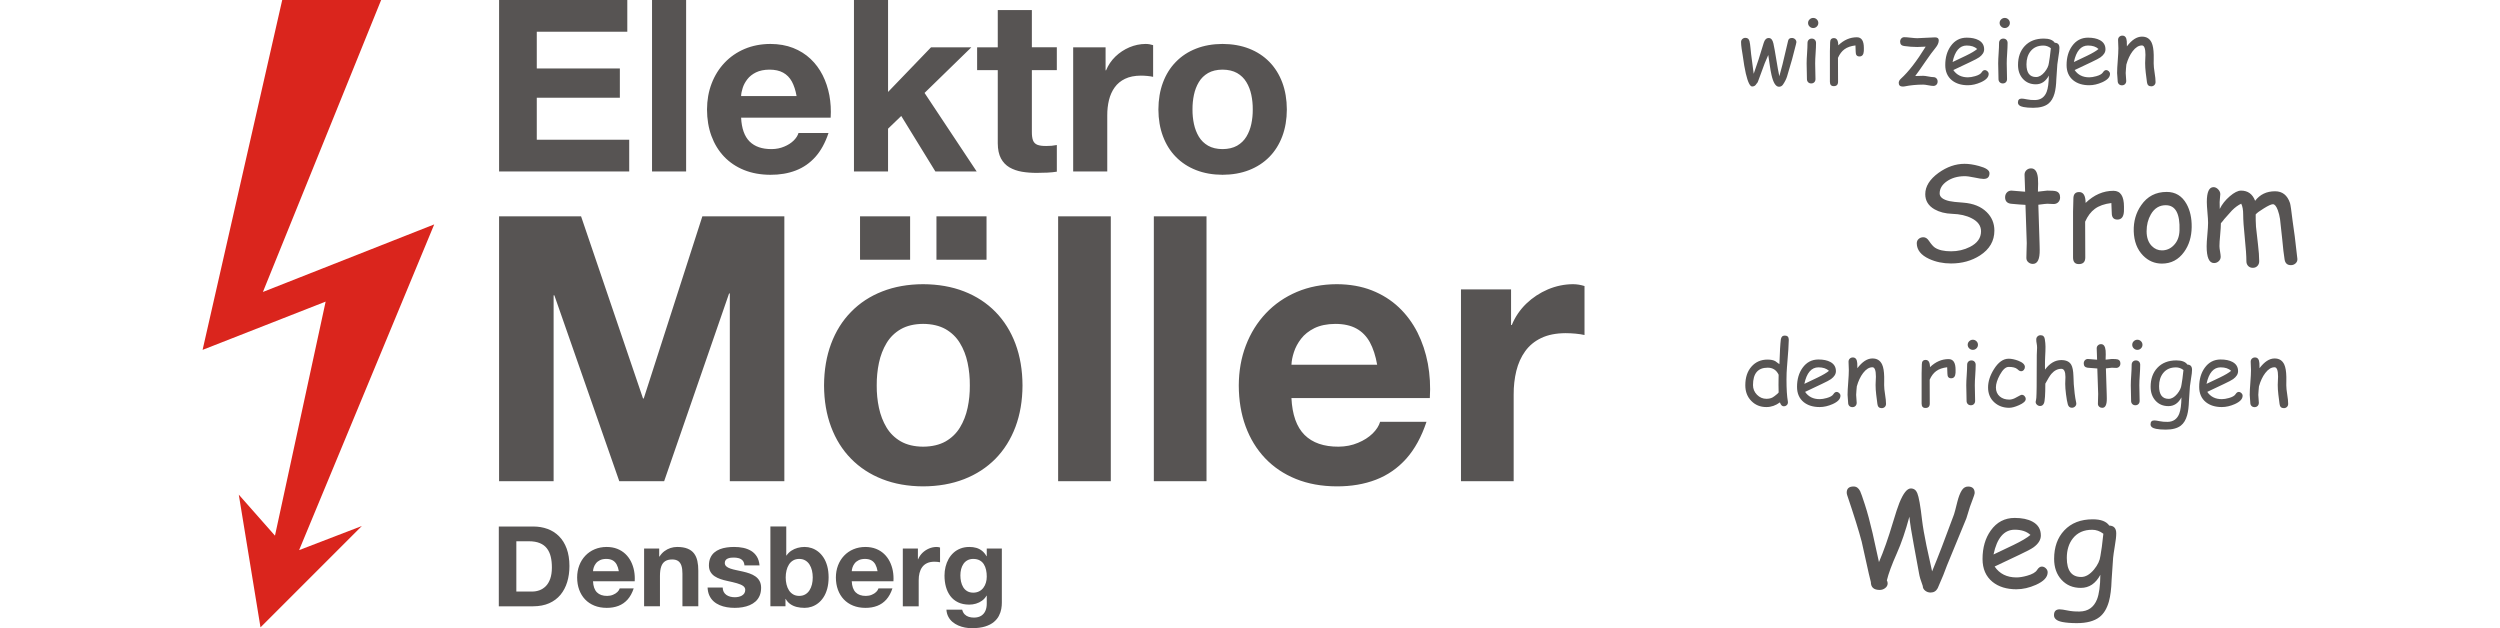
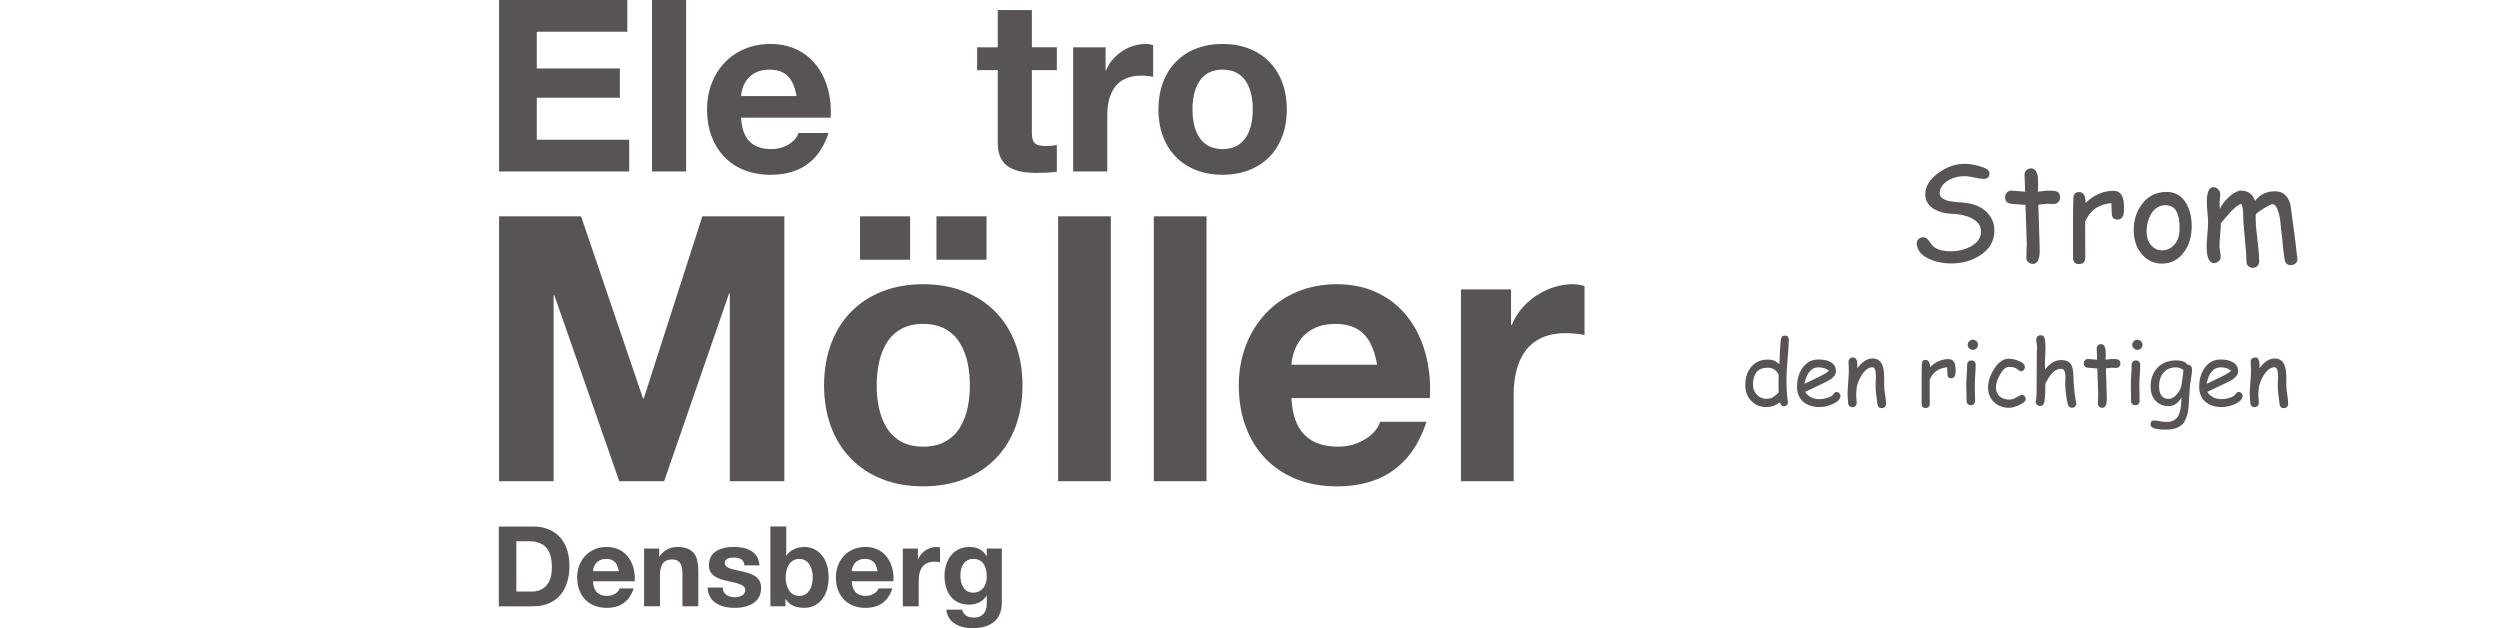
<svg xmlns="http://www.w3.org/2000/svg" xml:space="preserve" width="390px" height="98px" style="shape-rendering:geometricPrecision; text-rendering:geometricPrecision; image-rendering:optimizeQuality; fill-rule:evenodd; clip-rule:evenodd" viewBox="0 0 389.999 116.955">
  <defs>
    <style type="text/css">
   
    .fil0 {fill:#DA251D}
    .fil1 {fill:#575453;fill-rule:nonzero}
   
  </style>
  </defs>
  <g id="Ebene_x0020_1">
    <g id="_80469760">
-       <polygon id="_80467840" class="fil0" points="14.824,0 33.241,0 11.23,54.355 43.123,41.777 17.968,102.42 29.648,97.928 10.781,116.795 6.738,92.088 13.476,99.725 22.909,56.151 0,65.136 " />
      <g>
        <g>
          <path id="_80470168" class="fil1" d="M143.473 110.338c-0.451,-0.003 -0.829,-0.101 -1.138,-0.288 -0.309,-0.187 -0.555,-0.437 -0.738,-0.746 -0.184,-0.312 -0.316,-0.659 -0.399,-1.037 -0.08,-0.381 -0.121,-0.766 -0.118,-1.155 0,-0.406 0.045,-0.787 0.139,-1.155 0.094,-0.364 0.239,-0.69 0.433,-0.974 0.194,-0.288 0.444,-0.513 0.746,-0.676 0.302,-0.166 0.659,-0.25 1.075,-0.253 0.478,0.003 0.877,0.094 1.2,0.271 0.326,0.177 0.583,0.419 0.777,0.728 0.194,0.309 0.333,0.659 0.416,1.054 0.087,0.396 0.129,0.815 0.125,1.255 0,0.389 -0.052,0.76 -0.156,1.113 -0.104,0.357 -0.26,0.673 -0.472,0.954 -0.208,0.277 -0.472,0.499 -0.784,0.659 -0.316,0.163 -0.683,0.246 -1.106,0.25zm5.327 -8.219l-2.809 0 0 1.436 -0.042 0c-0.236,-0.416 -0.513,-0.749 -0.829,-1.002 -0.319,-0.253 -0.676,-0.44 -1.072,-0.555 -0.399,-0.114 -0.832,-0.173 -1.304,-0.17 -0.603,0.003 -1.151,0.097 -1.64,0.288 -0.489,0.187 -0.919,0.447 -1.29,0.784 -0.371,0.336 -0.679,0.728 -0.933,1.176 -0.25,0.447 -0.437,0.933 -0.565,1.453 -0.128,0.524 -0.191,1.065 -0.191,1.627 0,0.742 0.087,1.443 0.264,2.091 0.18,0.652 0.454,1.224 0.825,1.72 0.374,0.499 0.85,0.888 1.432,1.169 0.579,0.281 1.273,0.423 2.077,0.43 0.434,0 0.856,-0.059 1.266,-0.184 0.409,-0.122 0.784,-0.305 1.124,-0.552 0.34,-0.246 0.617,-0.555 0.836,-0.929l0.042 0 0 1.415c0.007,0.517 -0.073,0.974 -0.239,1.373 -0.17,0.402 -0.43,0.715 -0.784,0.943 -0.35,0.225 -0.801,0.343 -1.349,0.347 -0.35,0.003 -0.673,-0.045 -0.974,-0.139 -0.298,-0.094 -0.555,-0.25 -0.77,-0.465 -0.215,-0.219 -0.368,-0.51 -0.461,-0.874l-2.934 0c0.031,0.489 0.149,0.926 0.347,1.301 0.198,0.378 0.454,0.704 0.773,0.974 0.322,0.274 0.68,0.496 1.078,0.669 0.399,0.174 0.815,0.302 1.252,0.385 0.434,0.083 0.867,0.125 1.294,0.125 0.985,-0.007 1.814,-0.114 2.483,-0.326 0.669,-0.211 1.207,-0.492 1.619,-0.843 0.413,-0.35 0.725,-0.735 0.936,-1.155 0.215,-0.42 0.357,-0.843 0.434,-1.266 0.073,-0.423 0.108,-0.815 0.104,-1.176l0 -10.071zm-18.435 10.758l2.955 0 0 -4.848c-0.004,-0.479 0.048,-0.922 0.149,-1.339 0.104,-0.416 0.267,-0.784 0.496,-1.099 0.226,-0.316 0.527,-0.565 0.898,-0.742 0.374,-0.18 0.829,-0.27 1.37,-0.274 0.18,0 0.368,0.01 0.562,0.028 0.191,0.017 0.357,0.045 0.499,0.076l0 -2.747c-0.097,-0.031 -0.201,-0.056 -0.316,-0.076 -0.115,-0.018 -0.222,-0.028 -0.33,-0.028 -0.485,0.003 -0.954,0.1 -1.408,0.291 -0.454,0.194 -0.86,0.461 -1.214,0.801 -0.354,0.343 -0.624,0.742 -0.812,1.196l-0.042 0 0 -1.997 -2.809 0 0 10.758zm-9.509 -6.533c0.007,-0.215 0.056,-0.451 0.139,-0.708 0.083,-0.26 0.218,-0.51 0.402,-0.749 0.184,-0.24 0.434,-0.437 0.746,-0.593 0.312,-0.153 0.704,-0.236 1.169,-0.239 0.475,0 0.871,0.087 1.186,0.26 0.316,0.173 0.569,0.43 0.756,0.77 0.184,0.34 0.322,0.76 0.409,1.259l-4.806 0zm7.761 1.873c0.041,-0.666 0.003,-1.311 -0.111,-1.935 -0.118,-0.624 -0.312,-1.207 -0.582,-1.744 -0.274,-0.538 -0.621,-1.009 -1.047,-1.412 -0.43,-0.406 -0.933,-0.721 -1.512,-0.95 -0.583,-0.229 -1.238,-0.343 -1.97,-0.347 -0.818,0.003 -1.564,0.149 -2.237,0.434 -0.669,0.284 -1.248,0.683 -1.734,1.196 -0.485,0.513 -0.86,1.113 -1.124,1.803 -0.263,0.687 -0.395,1.436 -0.399,2.247 0.004,0.836 0.128,1.599 0.382,2.289 0.253,0.69 0.617,1.287 1.092,1.789 0.478,0.503 1.054,0.891 1.73,1.165 0.676,0.274 1.439,0.413 2.289,0.416 0.812,0.004 1.547,-0.121 2.202,-0.374 0.656,-0.253 1.221,-0.645 1.699,-1.179 0.475,-0.534 0.853,-1.224 1.134,-2.067l-2.601 0c-0.066,0.226 -0.208,0.448 -0.423,0.659 -0.218,0.212 -0.489,0.385 -0.818,0.52 -0.326,0.139 -0.69,0.212 -1.089,0.215 -0.825,0.004 -1.46,-0.215 -1.907,-0.659 -0.448,-0.447 -0.69,-1.134 -0.735,-2.067l7.761 0zm-15.023 -0.708c0,0.451 -0.049,0.881 -0.146,1.29 -0.101,0.409 -0.253,0.777 -0.458,1.099 -0.204,0.319 -0.464,0.572 -0.784,0.76 -0.316,0.187 -0.694,0.281 -1.13,0.284 -0.437,-0.003 -0.815,-0.097 -1.13,-0.284 -0.319,-0.187 -0.579,-0.44 -0.784,-0.76 -0.205,-0.323 -0.357,-0.69 -0.454,-1.099 -0.1,-0.409 -0.149,-0.839 -0.149,-1.29 0,-0.458 0.049,-0.891 0.149,-1.304 0.097,-0.413 0.25,-0.78 0.454,-1.103 0.204,-0.323 0.465,-0.576 0.784,-0.763 0.316,-0.187 0.694,-0.281 1.13,-0.284 0.437,0.003 0.815,0.097 1.13,0.284 0.319,0.187 0.579,0.44 0.784,0.763 0.205,0.322 0.357,0.69 0.458,1.103 0.097,0.413 0.146,0.846 0.146,1.304zm-7.886 5.368l2.809 0 0 -1.373 0.042 0c0.218,0.395 0.503,0.714 0.853,0.957 0.35,0.246 0.752,0.426 1.207,0.541 0.454,0.111 0.947,0.166 1.477,0.166 0.433,0 0.86,-0.069 1.286,-0.211 0.427,-0.142 0.829,-0.357 1.207,-0.649 0.378,-0.291 0.714,-0.662 1.009,-1.113 0.295,-0.451 0.524,-0.981 0.694,-1.599 0.167,-0.617 0.253,-1.318 0.257,-2.109 -0.004,-0.787 -0.09,-1.484 -0.257,-2.098 -0.17,-0.614 -0.398,-1.145 -0.694,-1.592 -0.295,-0.451 -0.631,-0.818 -1.009,-1.11 -0.378,-0.291 -0.78,-0.506 -1.207,-0.648 -0.427,-0.142 -0.853,-0.212 -1.286,-0.212 -0.448,0 -0.885,0.056 -1.311,0.17 -0.423,0.115 -0.815,0.292 -1.172,0.527 -0.36,0.236 -0.662,0.538 -0.909,0.905l-0.041 0 0 -5.41 -2.955 0 0 14.857zm-11.694 -3.496c0.028,0.569 0.139,1.065 0.333,1.488 0.198,0.423 0.458,0.784 0.78,1.075 0.326,0.295 0.7,0.531 1.12,0.711 0.42,0.18 0.87,0.312 1.349,0.392 0.482,0.083 0.971,0.121 1.474,0.121 0.496,0 0.978,-0.038 1.453,-0.118 0.475,-0.08 0.919,-0.208 1.335,-0.385 0.416,-0.177 0.784,-0.413 1.103,-0.7 0.316,-0.291 0.565,-0.645 0.746,-1.065 0.18,-0.42 0.271,-0.912 0.274,-1.477 -0.004,-0.496 -0.101,-0.915 -0.292,-1.259 -0.187,-0.343 -0.444,-0.624 -0.766,-0.85 -0.322,-0.226 -0.687,-0.409 -1.092,-0.551 -0.406,-0.142 -0.825,-0.26 -1.263,-0.357 -0.426,-0.097 -0.836,-0.184 -1.234,-0.267 -0.399,-0.083 -0.756,-0.177 -1.072,-0.284 -0.319,-0.108 -0.572,-0.243 -0.756,-0.409 -0.187,-0.166 -0.284,-0.381 -0.288,-0.642 0.004,-0.218 0.059,-0.392 0.163,-0.524 0.104,-0.135 0.243,-0.236 0.409,-0.305 0.167,-0.066 0.347,-0.115 0.534,-0.139 0.187,-0.021 0.368,-0.035 0.538,-0.031 0.357,-0.003 0.683,0.038 0.978,0.122 0.291,0.087 0.53,0.236 0.718,0.447 0.184,0.215 0.291,0.51 0.322,0.888l2.809 0c-0.062,-0.659 -0.232,-1.21 -0.506,-1.651 -0.278,-0.444 -0.635,-0.794 -1.068,-1.058 -0.437,-0.26 -0.926,-0.447 -1.467,-0.562 -0.544,-0.111 -1.11,-0.166 -1.703,-0.163 -0.464,-0.003 -0.922,0.031 -1.373,0.097 -0.451,0.062 -0.874,0.173 -1.273,0.326 -0.395,0.156 -0.749,0.364 -1.054,0.628 -0.302,0.264 -0.541,0.593 -0.714,0.988 -0.177,0.396 -0.264,0.867 -0.267,1.415 0.003,0.472 0.104,0.867 0.295,1.193 0.191,0.326 0.447,0.596 0.773,0.811 0.322,0.215 0.687,0.388 1.092,0.527 0.402,0.135 0.822,0.25 1.252,0.34 0.711,0.149 1.314,0.295 1.814,0.437 0.496,0.142 0.877,0.308 1.141,0.499 0.26,0.191 0.396,0.434 0.396,0.728 -0.004,0.26 -0.062,0.478 -0.18,0.652 -0.121,0.177 -0.274,0.319 -0.468,0.427 -0.191,0.104 -0.399,0.18 -0.624,0.225 -0.225,0.048 -0.444,0.069 -0.662,0.069 -0.295,0 -0.576,-0.035 -0.843,-0.1 -0.267,-0.069 -0.51,-0.177 -0.721,-0.319 -0.212,-0.146 -0.378,-0.333 -0.506,-0.562 -0.125,-0.232 -0.191,-0.507 -0.198,-0.829l-2.809 0zm-11.819 3.496l2.955 0 0 -5.639c0,-0.725 0.076,-1.314 0.236,-1.768 0.16,-0.454 0.409,-0.787 0.749,-0.999 0.336,-0.212 0.77,-0.316 1.304,-0.312 0.454,0 0.822,0.097 1.103,0.291 0.277,0.194 0.479,0.489 0.607,0.881 0.125,0.392 0.187,0.881 0.184,1.47l0 6.076 2.955 0 0 -6.617c0.003,-0.669 -0.052,-1.273 -0.174,-1.817 -0.118,-0.541 -0.322,-1.009 -0.614,-1.397 -0.291,-0.389 -0.694,-0.69 -1.207,-0.898 -0.51,-0.212 -1.159,-0.316 -1.939,-0.319 -0.42,0 -0.832,0.066 -1.241,0.194 -0.406,0.132 -0.787,0.33 -1.137,0.593 -0.354,0.267 -0.656,0.6 -0.909,1.002l-0.062 0 0 -1.498 -2.809 0 0 10.758zm-9.509 -6.533c0.007,-0.215 0.056,-0.451 0.139,-0.708 0.083,-0.26 0.218,-0.51 0.402,-0.749 0.184,-0.24 0.434,-0.437 0.746,-0.593 0.312,-0.153 0.704,-0.236 1.169,-0.239 0.475,0 0.87,0.087 1.186,0.26 0.316,0.173 0.569,0.43 0.756,0.77 0.184,0.34 0.322,0.76 0.409,1.259l-4.806 0zm7.761 1.873c0.042,-0.666 0.003,-1.311 -0.111,-1.935 -0.118,-0.624 -0.312,-1.207 -0.582,-1.744 -0.274,-0.538 -0.621,-1.009 -1.047,-1.412 -0.43,-0.406 -0.933,-0.721 -1.512,-0.95 -0.583,-0.229 -1.238,-0.343 -1.97,-0.347 -0.818,0.003 -1.564,0.149 -2.237,0.434 -0.669,0.284 -1.248,0.683 -1.734,1.196 -0.485,0.513 -0.86,1.113 -1.124,1.803 -0.263,0.687 -0.395,1.436 -0.399,2.247 0.004,0.836 0.128,1.599 0.382,2.289 0.253,0.69 0.617,1.287 1.092,1.789 0.478,0.503 1.054,0.891 1.73,1.165 0.676,0.274 1.439,0.413 2.289,0.416 0.812,0.004 1.547,-0.121 2.202,-0.374 0.655,-0.253 1.221,-0.645 1.699,-1.179 0.475,-0.534 0.853,-1.224 1.134,-2.067l-2.601 0c-0.066,0.226 -0.208,0.448 -0.423,0.659 -0.218,0.212 -0.489,0.385 -0.818,0.52 -0.326,0.139 -0.69,0.212 -1.089,0.215 -0.825,0.004 -1.46,-0.215 -1.907,-0.659 -0.448,-0.447 -0.69,-1.134 -0.735,-2.067l7.761 0zm-22.035 -7.449l2.33 0c0.808,0 1.488,0.118 2.039,0.347 0.551,0.225 0.992,0.555 1.321,0.985 0.33,0.427 0.569,0.943 0.714,1.547 0.146,0.603 0.215,1.28 0.212,2.032 -0.003,0.818 -0.108,1.512 -0.312,2.084 -0.205,0.569 -0.478,1.027 -0.829,1.377 -0.35,0.347 -0.746,0.6 -1.186,0.76 -0.44,0.156 -0.898,0.236 -1.377,0.232l-2.913 0 0 -9.363zm-3.267 12.11l6.408 0c1.134,-0.007 2.122,-0.194 2.969,-0.569 0.843,-0.371 1.543,-0.898 2.105,-1.571 0.558,-0.676 0.974,-1.47 1.252,-2.382 0.278,-0.909 0.416,-1.907 0.416,-2.989 -0.004,-1.234 -0.177,-2.31 -0.513,-3.229 -0.336,-0.919 -0.808,-1.685 -1.415,-2.292 -0.607,-0.61 -1.318,-1.068 -2.136,-1.37 -0.818,-0.302 -1.71,-0.454 -2.677,-0.454l-6.408 0 0 14.857z" />
-           <path id="_80468824" class="fil1" d="M55.199 31.917l24.227 0 0 -5.9 -17.209 0 0 -7.823 15.466 0 0 -5.453 -15.466 0 0 -6.839 16.852 0 0 -5.9 -23.87 0 0 31.916zm28.474 0l6.347 0 0 -31.916 -6.347 0 0 31.916zm33.257 -10.013c0.089,-1.431 0.007,-2.816 -0.239,-4.157 -0.253,-1.341 -0.67,-2.593 -1.251,-3.747 -0.589,-1.155 -1.334,-2.168 -2.25,-3.033 -0.924,-0.872 -2.004,-1.55 -3.248,-2.041 -1.252,-0.491 -2.66,-0.737 -4.232,-0.745 -1.758,0.007 -3.36,0.32 -4.805,0.931 -1.438,0.611 -2.682,1.468 -3.725,2.57 -1.043,1.103 -1.847,2.392 -2.414,3.874 -0.566,1.475 -0.85,3.084 -0.857,4.828 0.007,1.796 0.276,3.434 0.82,4.917 0.544,1.483 1.326,2.764 2.347,3.845 1.028,1.08 2.264,1.914 3.717,2.503 1.453,0.589 3.092,0.886 4.917,0.894 1.743,0.007 3.323,-0.261 4.731,-0.804 1.408,-0.544 2.622,-1.385 3.65,-2.533 1.021,-1.148 1.833,-2.63 2.437,-4.441l-5.588 0c-0.141,0.485 -0.447,0.961 -0.909,1.415 -0.469,0.455 -1.05,0.827 -1.758,1.118 -0.701,0.298 -1.483,0.455 -2.339,0.462 -1.773,0.007 -3.137,-0.462 -4.097,-1.415 -0.961,-0.961 -1.482,-2.437 -1.58,-4.44l16.673 0zm-16.673 -4.023c0.015,-0.462 0.119,-0.969 0.298,-1.52 0.178,-0.559 0.469,-1.095 0.864,-1.609 0.395,-0.514 0.931,-0.939 1.602,-1.274 0.67,-0.328 1.513,-0.507 2.511,-0.514 1.02,0 1.87,0.186 2.548,0.559 0.678,0.372 1.222,0.923 1.624,1.654 0.395,0.73 0.693,1.632 0.879,2.705l-10.326 0zm21.009 14.036l6.347 0 0 -7.957 2.459 -2.369 6.348 10.326 7.689 0 -9.7 -14.617 8.716 -8.493 -7.509 0 -8.002 8.314 0 -17.12 -6.347 0 0 31.916zm33.122 -30.038l-6.348 0 0 6.928 -3.844 0 0 4.247 3.844 0 0 13.633c0.007,1.147 0.209,2.079 0.589,2.801 0.387,0.723 0.924,1.281 1.594,1.676 0.678,0.387 1.453,0.663 2.325,0.812 0.872,0.141 1.795,0.216 2.779,0.209 0.633,0 1.274,-0.015 1.922,-0.045 0.648,-0.03 1.244,-0.089 1.788,-0.178l0 -4.962c-0.335,0.067 -0.662,0.111 -0.983,0.141 -0.32,0.022 -0.648,0.037 -0.984,0.037 -0.708,0.007 -1.259,-0.067 -1.646,-0.216 -0.395,-0.156 -0.663,-0.424 -0.82,-0.819 -0.149,-0.387 -0.223,-0.939 -0.216,-1.647l0 -11.443 4.648 0 0 -4.247 -4.648 0 0 -6.928zm7.689 30.038l6.348 0 0 -10.415c-0.007,-1.028 0.104,-1.982 0.32,-2.876 0.223,-0.894 0.573,-1.684 1.065,-2.362 0.485,-0.678 1.132,-1.214 1.93,-1.594 0.804,-0.387 1.781,-0.581 2.943,-0.589 0.387,0 0.79,0.022 1.207,0.06 0.41,0.037 0.768,0.097 1.073,0.164l0 -5.9c-0.209,-0.067 -0.432,-0.119 -0.678,-0.164 -0.246,-0.037 -0.477,-0.06 -0.708,-0.06 -1.043,0.007 -2.048,0.216 -3.025,0.626 -0.976,0.417 -1.847,0.991 -2.607,1.721 -0.76,0.737 -1.341,1.594 -1.743,2.57l-0.089 0 0 -4.291 -6.034 0 0 23.11zm15.868 -11.533c0.007,1.84 0.291,3.501 0.85,4.991 0.559,1.49 1.356,2.772 2.406,3.837 1.043,1.065 2.295,1.885 3.762,2.458 1.46,0.574 3.099,0.864 4.917,0.872 1.826,-0.007 3.479,-0.298 4.947,-0.872 1.468,-0.573 2.727,-1.393 3.777,-2.458 1.043,-1.065 1.847,-2.347 2.406,-3.837 0.559,-1.49 0.842,-3.151 0.849,-4.991 -0.007,-1.848 -0.29,-3.524 -0.849,-5.021 -0.559,-1.49 -1.364,-2.779 -2.406,-3.844 -1.051,-1.073 -2.31,-1.893 -3.777,-2.466 -1.468,-0.574 -3.121,-0.864 -4.947,-0.872 -1.818,0.007 -3.456,0.298 -4.917,0.872 -1.468,0.573 -2.719,1.393 -3.762,2.466 -1.051,1.065 -1.848,2.354 -2.406,3.844 -0.559,1.497 -0.842,3.173 -0.85,5.021zm6.348 0c-0.007,-0.939 0.082,-1.848 0.268,-2.727 0.186,-0.879 0.491,-1.669 0.916,-2.376 0.424,-0.708 0.998,-1.267 1.721,-1.684 0.723,-0.41 1.617,-0.626 2.682,-0.633 1.081,0.007 1.982,0.224 2.712,0.633 0.723,0.417 1.304,0.976 1.729,1.684 0.432,0.708 0.737,1.497 0.923,2.376 0.186,0.879 0.276,1.788 0.268,2.727 0.008,0.924 -0.082,1.825 -0.268,2.697 -0.186,0.872 -0.492,1.661 -0.923,2.37 -0.425,0.7 -1.006,1.259 -1.729,1.676 -0.73,0.41 -1.631,0.626 -2.712,0.633 -1.065,-0.007 -1.959,-0.223 -2.682,-0.633 -0.722,-0.418 -1.296,-0.976 -1.721,-1.676 -0.425,-0.708 -0.73,-1.498 -0.916,-2.37 -0.186,-0.872 -0.276,-1.773 -0.268,-2.697z" />
+           <path id="_80468824" class="fil1" d="M55.199 31.917l24.227 0 0 -5.9 -17.209 0 0 -7.823 15.466 0 0 -5.453 -15.466 0 0 -6.839 16.852 0 0 -5.9 -23.87 0 0 31.916zm28.474 0l6.347 0 0 -31.916 -6.347 0 0 31.916zm33.257 -10.013c0.089,-1.431 0.007,-2.816 -0.239,-4.157 -0.253,-1.341 -0.67,-2.593 -1.251,-3.747 -0.589,-1.155 -1.334,-2.168 -2.25,-3.033 -0.924,-0.872 -2.004,-1.55 -3.248,-2.041 -1.252,-0.491 -2.66,-0.737 -4.232,-0.745 -1.758,0.007 -3.36,0.32 -4.805,0.931 -1.438,0.611 -2.682,1.468 -3.725,2.57 -1.043,1.103 -1.847,2.392 -2.414,3.874 -0.566,1.475 -0.85,3.084 -0.857,4.828 0.007,1.796 0.276,3.434 0.82,4.917 0.544,1.483 1.326,2.764 2.347,3.845 1.028,1.08 2.264,1.914 3.717,2.503 1.453,0.589 3.092,0.886 4.917,0.894 1.743,0.007 3.323,-0.261 4.731,-0.804 1.408,-0.544 2.622,-1.385 3.65,-2.533 1.021,-1.148 1.833,-2.63 2.437,-4.441l-5.588 0c-0.141,0.485 -0.447,0.961 -0.909,1.415 -0.469,0.455 -1.05,0.827 -1.758,1.118 -0.701,0.298 -1.483,0.455 -2.339,0.462 -1.773,0.007 -3.137,-0.462 -4.097,-1.415 -0.961,-0.961 -1.482,-2.437 -1.58,-4.44l16.673 0zm-16.673 -4.023c0.015,-0.462 0.119,-0.969 0.298,-1.52 0.178,-0.559 0.469,-1.095 0.864,-1.609 0.395,-0.514 0.931,-0.939 1.602,-1.274 0.67,-0.328 1.513,-0.507 2.511,-0.514 1.02,0 1.87,0.186 2.548,0.559 0.678,0.372 1.222,0.923 1.624,1.654 0.395,0.73 0.693,1.632 0.879,2.705l-10.326 0zm21.009 14.036zm33.122 -30.038l-6.348 0 0 6.928 -3.844 0 0 4.247 3.844 0 0 13.633c0.007,1.147 0.209,2.079 0.589,2.801 0.387,0.723 0.924,1.281 1.594,1.676 0.678,0.387 1.453,0.663 2.325,0.812 0.872,0.141 1.795,0.216 2.779,0.209 0.633,0 1.274,-0.015 1.922,-0.045 0.648,-0.03 1.244,-0.089 1.788,-0.178l0 -4.962c-0.335,0.067 -0.662,0.111 -0.983,0.141 -0.32,0.022 -0.648,0.037 -0.984,0.037 -0.708,0.007 -1.259,-0.067 -1.646,-0.216 -0.395,-0.156 -0.663,-0.424 -0.82,-0.819 -0.149,-0.387 -0.223,-0.939 -0.216,-1.647l0 -11.443 4.648 0 0 -4.247 -4.648 0 0 -6.928zm7.689 30.038l6.348 0 0 -10.415c-0.007,-1.028 0.104,-1.982 0.32,-2.876 0.223,-0.894 0.573,-1.684 1.065,-2.362 0.485,-0.678 1.132,-1.214 1.93,-1.594 0.804,-0.387 1.781,-0.581 2.943,-0.589 0.387,0 0.79,0.022 1.207,0.06 0.41,0.037 0.768,0.097 1.073,0.164l0 -5.9c-0.209,-0.067 -0.432,-0.119 -0.678,-0.164 -0.246,-0.037 -0.477,-0.06 -0.708,-0.06 -1.043,0.007 -2.048,0.216 -3.025,0.626 -0.976,0.417 -1.847,0.991 -2.607,1.721 -0.76,0.737 -1.341,1.594 -1.743,2.57l-0.089 0 0 -4.291 -6.034 0 0 23.11zm15.868 -11.533c0.007,1.84 0.291,3.501 0.85,4.991 0.559,1.49 1.356,2.772 2.406,3.837 1.043,1.065 2.295,1.885 3.762,2.458 1.46,0.574 3.099,0.864 4.917,0.872 1.826,-0.007 3.479,-0.298 4.947,-0.872 1.468,-0.573 2.727,-1.393 3.777,-2.458 1.043,-1.065 1.847,-2.347 2.406,-3.837 0.559,-1.49 0.842,-3.151 0.849,-4.991 -0.007,-1.848 -0.29,-3.524 -0.849,-5.021 -0.559,-1.49 -1.364,-2.779 -2.406,-3.844 -1.051,-1.073 -2.31,-1.893 -3.777,-2.466 -1.468,-0.574 -3.121,-0.864 -4.947,-0.872 -1.818,0.007 -3.456,0.298 -4.917,0.872 -1.468,0.573 -2.719,1.393 -3.762,2.466 -1.051,1.065 -1.848,2.354 -2.406,3.844 -0.559,1.497 -0.842,3.173 -0.85,5.021zm6.348 0c-0.007,-0.939 0.082,-1.848 0.268,-2.727 0.186,-0.879 0.491,-1.669 0.916,-2.376 0.424,-0.708 0.998,-1.267 1.721,-1.684 0.723,-0.41 1.617,-0.626 2.682,-0.633 1.081,0.007 1.982,0.224 2.712,0.633 0.723,0.417 1.304,0.976 1.729,1.684 0.432,0.708 0.737,1.497 0.923,2.376 0.186,0.879 0.276,1.788 0.268,2.727 0.008,0.924 -0.082,1.825 -0.268,2.697 -0.186,0.872 -0.492,1.661 -0.923,2.37 -0.425,0.7 -1.006,1.259 -1.729,1.676 -0.73,0.41 -1.631,0.626 -2.712,0.633 -1.065,-0.007 -1.959,-0.223 -2.682,-0.633 -0.722,-0.418 -1.296,-0.976 -1.721,-1.676 -0.425,-0.708 -0.73,-1.498 -0.916,-2.37 -0.186,-0.872 -0.276,-1.773 -0.268,-2.697z" />
          <path id="_80467816" class="fil1" d="M55.199 89.581l10.152 0 0 -34.601 0.138 0 12.086 34.601 8.357 0 12.086 -34.947 0.138 0 0 34.947 10.152 0 0 -49.312 -15.263 0 -10.912 33.91 -0.138 0 -11.534 -33.91 -15.263 0 0 49.312zm81.426 -41.231l9.324 0 0 -8.08 -9.324 0 0 8.08zm-14.227 0l9.324 0 0 -8.08 -9.324 0 0 8.08zm-6.699 23.413c0.011,2.843 0.449,5.41 1.312,7.712 0.863,2.303 2.095,4.283 3.718,5.929 1.611,1.646 3.545,2.912 5.813,3.798 2.256,0.887 4.788,1.335 7.597,1.347 2.821,-0.011 5.375,-0.46 7.643,-1.347 2.268,-0.886 4.213,-2.152 5.836,-3.798 1.611,-1.646 2.854,-3.626 3.718,-5.929 0.863,-2.302 1.3,-4.869 1.312,-7.712 -0.011,-2.855 -0.449,-5.445 -1.312,-7.758 -0.864,-2.302 -2.107,-4.293 -3.718,-5.939 -1.623,-1.657 -3.569,-2.924 -5.836,-3.81 -2.268,-0.887 -4.823,-1.335 -7.643,-1.347 -2.809,0.011 -5.34,0.46 -7.597,1.347 -2.268,0.886 -4.202,2.153 -5.813,3.81 -1.623,1.646 -2.855,3.637 -3.718,5.939 -0.863,2.313 -1.301,4.903 -1.312,7.758zm9.807 0c-0.011,-1.45 0.126,-2.855 0.414,-4.213 0.288,-1.358 0.76,-2.579 1.416,-3.672 0.656,-1.094 1.542,-1.957 2.658,-2.601 1.117,-0.633 2.499,-0.967 4.144,-0.979 1.67,0.011 3.062,0.346 4.19,0.979 1.117,0.644 2.014,1.507 2.671,2.601 0.667,1.093 1.14,2.313 1.427,3.672 0.288,1.358 0.427,2.763 0.414,4.213 0.012,1.428 -0.126,2.82 -0.414,4.167 -0.287,1.347 -0.759,2.567 -1.427,3.661 -0.656,1.082 -1.554,1.945 -2.671,2.59 -1.128,0.633 -2.521,0.967 -4.19,0.978 -1.645,-0.011 -3.027,-0.345 -4.144,-0.978 -1.116,-0.645 -2.003,-1.508 -2.658,-2.59 -0.657,-1.094 -1.128,-2.314 -1.416,-3.661 -0.288,-1.347 -0.426,-2.739 -0.414,-4.167zm33.773 17.819l9.806 0 0 -49.312 -9.806 0 0 49.312zm17.818 0l9.807 0 0 -49.312 -9.807 0 0 49.312zm51.383 -15.47c0.138,-2.211 0.011,-4.351 -0.369,-6.423 -0.391,-2.072 -1.036,-4.006 -1.933,-5.79 -0.91,-1.785 -2.061,-3.35 -3.477,-4.686 -1.427,-1.347 -3.096,-2.394 -5.018,-3.153 -1.934,-0.76 -4.11,-1.14 -6.539,-1.151 -2.716,0.011 -5.191,0.495 -7.424,1.439 -2.222,0.944 -4.144,2.268 -5.756,3.971 -1.611,1.704 -2.854,3.695 -3.729,5.986 -0.875,2.279 -1.313,4.765 -1.324,7.459 0.011,2.774 0.426,5.306 1.267,7.597 0.84,2.291 2.048,4.271 3.626,5.94 1.588,1.669 3.499,2.958 5.743,3.867 2.245,0.91 4.777,1.37 7.597,1.381 2.693,0.011 5.134,-0.403 7.31,-1.243 2.176,-0.84 4.051,-2.14 5.64,-3.913 1.578,-1.773 2.832,-4.064 3.764,-6.861l-8.634 0c-0.219,0.749 -0.69,1.486 -1.404,2.187 -0.725,0.702 -1.623,1.278 -2.716,1.727 -1.083,0.461 -2.291,0.702 -3.615,0.714 -2.74,0.011 -4.846,-0.714 -6.331,-2.187 -1.485,-1.485 -2.291,-3.764 -2.441,-6.86l25.761 0zm-25.761 -6.216c0.023,-0.714 0.184,-1.497 0.461,-2.348 0.276,-0.863 0.725,-1.692 1.334,-2.486 0.61,-0.794 1.439,-1.45 2.475,-1.968 1.036,-0.506 2.337,-0.783 3.88,-0.794 1.577,0 2.889,0.288 3.937,0.864 1.047,0.575 1.888,1.427 2.509,2.555 0.61,1.128 1.07,2.521 1.358,4.179l-15.954 0zm31.562 21.686l9.807 0 0 -16.092c-0.011,-1.589 0.161,-3.062 0.495,-4.443 0.345,-1.382 0.886,-2.601 1.645,-3.65 0.749,-1.047 1.75,-1.876 2.981,-2.463 1.243,-0.599 2.751,-0.898 4.547,-0.91 0.599,0 1.22,0.034 1.865,0.092 0.633,0.057 1.186,0.149 1.657,0.253l0 -9.117c-0.322,-0.104 -0.667,-0.184 -1.047,-0.253 -0.38,-0.058 -0.736,-0.092 -1.094,-0.092 -1.611,0.011 -3.165,0.334 -4.673,0.967 -1.507,0.644 -2.854,1.531 -4.029,2.659 -1.174,1.14 -2.072,2.463 -2.694,3.971l-0.138 0 0 -6.63 -9.324 0 0 35.706z" />
        </g>
        <g>
-           <path id="_80470720" class="fil1" d="M296.649 8.23c-0.421,1.765 -0.972,3.756 -1.656,5.981 -0.15,0.493 -0.402,0.997 -0.754,1.518 -0.188,0.285 -0.446,0.427 -0.77,0.421 -0.591,-0.011 -1.05,-0.742 -1.38,-2.199 -0.108,-0.465 -0.222,-1.097 -0.335,-1.898l-0.266 -1.812 -0.665 1.551 -1.236 3.352c-0.07,0.205 -0.172,0.363 -0.307,0.471 -0.164,0.313 -0.421,0.477 -0.779,0.488 -0.413,0.016 -0.809,-0.79 -1.194,-2.418 -0.194,-0.839 -0.391,-1.975 -0.584,-3.411l-0.194 -1.216c-0.072,-0.488 -0.105,-0.895 -0.105,-1.227 0,-0.227 0.077,-0.415 0.238,-0.563 0.161,-0.149 0.355,-0.224 0.582,-0.224 0.41,0 0.665,0.224 0.762,0.674 0.069,0.321 0.128,0.715 0.169,1.185l0.122 1.194 0.479 3.643c0.601,-1.665 1.224,-3.587 1.867,-5.762 0.18,-0.602 0.49,-0.9 0.934,-0.9 0.427,0 0.718,0.335 0.867,1.006 0.141,0.634 0.319,1.606 0.529,2.923 0.216,1.363 0.408,2.426 0.576,3.189l0.593 -2.208 1.047 -4.422c0.08,-0.33 0.313,-0.496 0.698,-0.496 0.226,0 0.423,0.078 0.592,0.23 0.166,0.155 0.249,0.341 0.249,0.557 0,0.028 -0.024,0.152 -0.08,0.374zm3.205 -3.011c-0.26,0 -0.485,-0.091 -0.673,-0.277 -0.191,-0.183 -0.285,-0.405 -0.285,-0.665 0,-0.26 0.094,-0.482 0.285,-0.664 0.188,-0.183 0.413,-0.277 0.673,-0.277 0.26,0 0.482,0.094 0.671,0.277 0.185,0.183 0.279,0.404 0.279,0.664 0,0.261 -0.094,0.482 -0.279,0.665 -0.188,0.186 -0.41,0.277 -0.671,0.277zm0.366 6.59c0,0.324 0.009,0.809 0.028,1.457 0.019,0.645 0.028,1.13 0.028,1.457 0,0.238 -0.072,0.432 -0.219,0.584 -0.147,0.15 -0.338,0.227 -0.577,0.227 -0.232,0 -0.424,-0.078 -0.573,-0.227 -0.147,-0.152 -0.221,-0.346 -0.221,-0.584 0,-0.327 -0.008,-0.812 -0.028,-1.457 -0.019,-0.649 -0.03,-1.133 -0.03,-1.457 0,-0.51 0.028,-1.144 0.083,-1.903 0.053,-0.762 0.08,-1.396 0.08,-1.904 0,-0.243 0.075,-0.44 0.224,-0.592 0.147,-0.153 0.338,-0.227 0.571,-0.227 0.232,0 0.424,0.074 0.573,0.227 0.147,0.152 0.221,0.349 0.221,0.592 0,0.507 -0.028,1.141 -0.08,1.904 -0.056,0.759 -0.081,1.393 -0.081,1.903zm9.059 -2.313c-0.039,0.676 -0.31,1.014 -0.812,1.014 -0.466,0 -0.698,-0.269 -0.698,-0.804 0,-0.102 -0.008,-0.29 -0.025,-0.568l-0.025 -0.681c-0.856,0.102 -1.54,0.343 -2.053,0.723 -0.482,0.352 -0.883,0.881 -1.202,1.591l0.017 4.446c0,0.548 -0.269,0.82 -0.803,0.82 -0.477,0 -0.715,-0.271 -0.715,-0.82l0 -5.696c0,-0.18 0.008,-0.446 0.022,-0.803 0.011,-0.357 0.019,-0.626 0.019,-0.804 0,-0.548 0.238,-0.82 0.715,-0.82 0.529,0 0.798,0.449 0.803,1.346 1.039,-1 2.191,-1.502 3.457,-1.502 0.438,0 0.765,0.166 0.981,0.496 0.216,0.33 0.325,0.828 0.325,1.493 0,0.28 -0.003,0.471 -0.006,0.568zm13.332 -0.568c-0.482,0.579 -1.097,1.418 -1.851,2.515 -0.87,1.277 -1.509,2.18 -1.914,2.712 0.568,-0.028 1.064,-0.042 1.485,-0.042 0.21,0 0.523,0.042 0.942,0.122 0.415,0.08 0.728,0.122 0.942,0.122 0.238,0 0.43,0.078 0.579,0.23 0.149,0.155 0.224,0.352 0.224,0.59 0,0.244 -0.075,0.441 -0.224,0.593 -0.15,0.15 -0.341,0.228 -0.579,0.228 -0.213,0 -0.526,-0.042 -0.942,-0.122 -0.419,-0.083 -0.732,-0.122 -0.942,-0.122 -1.216,0 -2.371,0.111 -3.465,0.333 -0.114,0.022 -0.213,0.033 -0.3,0.033 -0.526,0 -0.789,-0.23 -0.789,-0.69 0,-0.271 0.136,-0.532 0.407,-0.781 1.413,-1.277 2.948,-3.263 4.61,-5.964 -0.721,0.045 -1.242,0.064 -1.566,0.064 -0.803,0 -1.623,-0.061 -2.468,-0.185 -0.482,-0.07 -0.723,-0.338 -0.723,-0.803 0,-0.238 0.074,-0.438 0.219,-0.596 0.147,-0.161 0.33,-0.241 0.554,-0.241 0.263,0 0.665,0.031 1.199,0.094 0.535,0.061 0.942,0.094 1.219,0.094 0.366,0 0.92,-0.027 1.654,-0.078 0.737,-0.053 1.288,-0.078 1.657,-0.078 0.46,0 0.69,0.189 0.69,0.568 0,0.438 -0.205,0.906 -0.618,1.405zm6.039 6.94c-1.222,0 -2.211,-0.308 -2.97,-0.917 -0.828,-0.676 -1.241,-1.624 -1.241,-2.842 0,-1.407 0.341,-2.585 1.022,-3.538 0.742,-1.039 1.731,-1.56 2.97,-1.56 0.9,0 1.631,0.152 2.199,0.457 0.698,0.371 1.047,0.944 1.047,1.72 0,0.54 -0.305,1.033 -0.917,1.476 -0.271,0.194 -0.845,0.499 -1.72,0.909l-3.1 1.468c0.302,0.449 0.679,0.787 1.133,1.014 0.452,0.227 0.978,0.341 1.577,0.341 0.374,0 0.811,-0.069 1.316,-0.21 0.638,-0.177 1.05,-0.413 1.233,-0.701 0.185,-0.291 0.382,-0.435 0.593,-0.435 0.191,0 0.36,0.072 0.507,0.216 0.15,0.144 0.224,0.31 0.224,0.498 0,0.601 -0.485,1.117 -1.454,1.551 -0.826,0.366 -1.632,0.552 -2.418,0.552zm-0.219 -7.394c-0.66,0 -1.208,0.255 -1.646,0.767 -0.441,0.51 -0.767,1.28 -0.983,2.308l2.49 -1.186c0.981,-0.474 1.679,-0.889 2.094,-1.241 -0.465,-0.432 -1.116,-0.648 -1.956,-0.648zm7.086 -3.255c-0.26,0 -0.485,-0.091 -0.673,-0.277 -0.191,-0.183 -0.286,-0.405 -0.286,-0.665 0,-0.26 0.094,-0.482 0.286,-0.664 0.188,-0.183 0.413,-0.277 0.673,-0.277 0.26,0 0.482,0.094 0.67,0.277 0.185,0.183 0.28,0.404 0.28,0.664 0,0.261 -0.094,0.482 -0.28,0.665 -0.188,0.186 -0.41,0.277 -0.67,0.277zm0.366 6.59c0,0.324 0.008,0.809 0.028,1.457 0.019,0.645 0.028,1.13 0.028,1.457 0,0.238 -0.072,0.432 -0.219,0.584 -0.147,0.15 -0.338,0.227 -0.576,0.227 -0.232,0 -0.424,-0.078 -0.574,-0.227 -0.147,-0.152 -0.221,-0.346 -0.221,-0.584 0,-0.327 -0.009,-0.812 -0.028,-1.457 -0.019,-0.649 -0.03,-1.133 -0.03,-1.457 0,-0.51 0.028,-1.144 0.083,-1.903 0.053,-0.762 0.08,-1.396 0.08,-1.904 0,-0.243 0.074,-0.44 0.224,-0.592 0.147,-0.153 0.338,-0.227 0.571,-0.227 0.232,0 0.424,0.074 0.573,0.227 0.147,0.152 0.221,0.349 0.221,0.592 0,0.507 -0.028,1.141 -0.08,1.904 -0.056,0.759 -0.081,1.393 -0.081,1.903zm9.421 0.186l-0.185 2.728c-0.033,1.081 -0.144,1.967 -0.332,2.654 -0.244,0.875 -0.634,1.52 -1.169,1.939 -0.648,0.504 -1.587,0.753 -2.817,0.753 -0.718,0 -1.321,-0.047 -1.809,-0.144 -0.682,-0.136 -1.023,-0.419 -1.023,-0.845 0,-0.482 0.236,-0.723 0.707,-0.723 0.194,0 0.518,0.047 0.973,0.141 0.454,0.097 0.958,0.138 1.509,0.127 1.039,-0.017 1.756,-0.521 2.152,-1.509 0.258,-0.659 0.396,-1.676 0.413,-3.045 -0.291,0.543 -0.64,0.947 -1.042,1.219 -0.405,0.269 -0.864,0.405 -1.385,0.405 -0.978,0 -1.776,-0.332 -2.391,-1.003 -0.612,-0.668 -0.919,-1.534 -0.919,-2.601 0,-1.46 0.418,-2.637 1.257,-3.529 0.864,-0.92 2.044,-1.38 3.538,-1.38 0.504,0 0.925,0.063 1.266,0.194 0.341,0.13 0.601,0.324 0.781,0.585 0.576,0.017 0.867,0.338 0.867,0.967 0,0.385 -0.058,0.897 -0.172,1.543 -0.122,0.745 -0.197,1.255 -0.219,1.524zm-2.604 -3.513c-1.028,0 -1.822,0.355 -2.385,1.064 -0.504,0.637 -0.756,1.449 -0.756,2.432 0,0.787 0.149,1.377 0.446,1.77 0.299,0.396 0.745,0.593 1.341,0.593 0.546,0 1.075,-0.307 1.591,-0.926 0.465,-0.568 0.731,-1.13 0.795,-1.687 0.114,-0.584 0.235,-1.502 0.366,-2.753 -0.216,-0.166 -0.44,-0.291 -0.673,-0.371 -0.232,-0.083 -0.474,-0.122 -0.723,-0.122zm8.538 7.386c-1.222,0 -2.211,-0.308 -2.97,-0.917 -0.828,-0.676 -1.241,-1.624 -1.241,-2.842 0,-1.407 0.341,-2.585 1.022,-3.538 0.742,-1.039 1.731,-1.56 2.97,-1.56 0.9,0 1.631,0.152 2.199,0.457 0.698,0.371 1.047,0.944 1.047,1.72 0,0.54 -0.305,1.033 -0.917,1.476 -0.271,0.194 -0.845,0.499 -1.72,0.909l-3.1 1.468c0.302,0.449 0.679,0.787 1.133,1.014 0.452,0.227 0.978,0.341 1.577,0.341 0.373,0 0.811,-0.069 1.316,-0.21 0.637,-0.177 1.05,-0.413 1.233,-0.701 0.185,-0.291 0.382,-0.435 0.593,-0.435 0.191,0 0.36,0.072 0.507,0.216 0.15,0.144 0.225,0.31 0.225,0.498 0,0.601 -0.485,1.117 -1.454,1.551 -0.826,0.366 -1.631,0.552 -2.418,0.552zm-0.219 -7.394c-0.66,0 -1.208,0.255 -1.646,0.767 -0.441,0.51 -0.767,1.28 -0.983,2.308l2.49 -1.186c0.981,-0.474 1.679,-0.889 2.094,-1.241 -0.465,-0.432 -1.116,-0.648 -1.956,-0.648zm11.759 7.596c-0.465,0 -0.726,-0.255 -0.787,-0.762l-0.227 -1.778c-0.075,-0.635 -0.113,-1.225 -0.113,-1.778 0,-0.15 0.008,-0.407 0.027,-0.77 0.02,-0.363 0.031,-0.62 0.031,-0.77 0,-1.169 -0.219,-1.753 -0.651,-1.753 -0.607,0 -1.186,0.36 -1.737,1.08 -0.496,0.654 -0.887,1.482 -1.169,2.482 -0.011,0.211 -0.033,0.477 -0.072,0.795 -0.033,0.271 -0.049,0.534 -0.049,0.787 0,0.163 0.017,0.407 0.049,0.731 0.034,0.324 0.05,0.568 0.05,0.732 0,0.243 -0.075,0.44 -0.224,0.592 -0.15,0.15 -0.341,0.227 -0.574,0.227 -0.235,0 -0.43,-0.078 -0.576,-0.227 -0.144,-0.152 -0.219,-0.349 -0.219,-0.592 0,-0.164 -0.017,-0.408 -0.053,-0.732 -0.033,-0.324 -0.053,-0.568 -0.053,-0.731 0,-0.557 0.039,-1.33 0.119,-2.316 0.078,-0.986 0.116,-1.759 0.116,-2.316 0,-0.175 -0.008,-0.432 -0.028,-0.773 -0.019,-0.341 -0.028,-0.598 -0.028,-0.77 0,-0.233 0.077,-0.424 0.23,-0.573 0.155,-0.147 0.346,-0.222 0.573,-0.222 0.496,0 0.77,0.352 0.82,1.056l0.022 0.947c0.912,-1.211 1.845,-1.817 2.801,-1.817 0.867,0 1.468,0.382 1.812,1.144 0.232,0.51 0.357,1.26 0.379,2.258l0 0.82 -0.008 0.754c0,0.449 0.058,1.03 0.174,1.74 0.117,0.712 0.175,1.291 0.175,1.734 0,0.238 -0.078,0.432 -0.23,0.579 -0.155,0.149 -0.349,0.224 -0.582,0.224z" />
          <path id="_80472664" class="fil1" d="M319.136 45.322c-0.008,-0.341 0.104,-0.615 0.345,-0.831 0.241,-0.216 0.532,-0.324 0.881,-0.324 0.398,0 0.748,0.228 1.047,0.682 0.415,0.619 0.785,1.035 1.109,1.255 0.69,0.453 1.691,0.682 3.008,0.682 1.255,0 2.427,-0.27 3.503,-0.815 1.38,-0.698 2.069,-1.67 2.069,-2.909 0,-1.026 -0.577,-1.832 -1.737,-2.422 -0.985,-0.511 -2.198,-0.79 -3.64,-0.831 -1.284,-0.045 -2.377,-0.328 -3.278,-0.839 -1.151,-0.656 -1.729,-1.6 -1.729,-2.821 0,-1.446 0.823,-2.767 2.46,-3.96 1.567,-1.126 3.187,-1.691 4.858,-1.691 0.789,0 1.679,0.133 2.668,0.403 1.313,0.349 1.97,0.794 1.97,1.338 0,0.715 -0.362,1.072 -1.093,1.072 -0.324,0 -0.893,-0.087 -1.704,-0.262 -0.815,-0.174 -1.442,-0.257 -1.891,-0.249 -1.263,0.017 -2.339,0.329 -3.225,0.935 -0.91,0.628 -1.363,1.384 -1.363,2.277 0,0.673 0.603,1.151 1.803,1.425 0.445,0.104 1.309,0.204 2.593,0.291 1.857,0.141 3.307,0.723 4.354,1.754 0.96,0.943 1.438,2.09 1.438,3.444 0,1.933 -0.893,3.474 -2.676,4.629 -1.55,0.997 -3.349,1.496 -5.393,1.496 -1.488,0 -2.846,-0.283 -4.081,-0.852 -1.508,-0.698 -2.277,-1.658 -2.298,-2.876zm25.488 -7.339c-0.17,0 -0.37,-0.008 -0.602,-0.025 -0.228,-0.017 -0.432,-0.025 -0.603,-0.025 -0.187,0 -0.74,0.062 -1.654,0.183l0.228 7.197 0.013 0.532 0.013 0.623c0.033,1.778 -0.391,2.664 -1.276,2.664 -0.324,0 -0.606,-0.104 -0.847,-0.316 -0.241,-0.208 -0.357,-0.474 -0.357,-0.79 0,-0.307 0.013,-0.773 0.033,-1.388 0.025,-0.619 0.038,-1.08 0.038,-1.388l-0.241 -7.11c-0.594,-0.025 -1.496,-0.092 -2.705,-0.208 -0.723,-0.096 -1.084,-0.499 -1.084,-1.205 0,-0.357 0.112,-0.653 0.332,-0.89 0.216,-0.233 0.499,-0.353 0.839,-0.353l2.555 0.208c0,-0.412 -0.017,-0.968 -0.054,-1.662 -0.038,-0.694 -0.054,-1.193 -0.054,-1.504 0,-0.341 0.116,-0.619 0.353,-0.844 0.233,-0.224 0.519,-0.337 0.864,-0.337 0.727,0 1.155,0.599 1.276,1.791 0.025,0.299 0.037,0.66 0.037,1.084l-0.025 0.707 -0.012 0.752c1.006,-0.129 1.583,-0.195 1.729,-0.195 0.843,0 1.396,0.042 1.658,0.125 0.494,0.162 0.74,0.54 0.74,1.142 0,0.357 -0.112,0.652 -0.333,0.881 -0.224,0.233 -0.511,0.349 -0.86,0.349zm13.077 1.376c-0.058,1.014 -0.465,1.521 -1.217,1.521 -0.698,0 -1.047,-0.403 -1.047,-1.205 0,-0.154 -0.012,-0.437 -0.037,-0.852l-0.038 -1.023c-1.284,0.154 -2.311,0.515 -3.079,1.085 -0.723,0.528 -1.325,1.322 -1.803,2.385l0.025 6.669c0,0.823 -0.403,1.23 -1.205,1.23 -0.715,0 -1.072,-0.407 -1.072,-1.23l0 -8.543c0,-0.27 0.012,-0.669 0.033,-1.205 0.017,-0.536 0.03,-0.939 0.03,-1.205 0,-0.823 0.357,-1.23 1.072,-1.23 0.794,0 1.197,0.673 1.205,2.02 1.558,-1.5 3.287,-2.253 5.186,-2.253 0.657,0 1.147,0.249 1.471,0.744 0.324,0.494 0.486,1.242 0.486,2.24 0,0.42 -0.004,0.707 -0.008,0.852zm7.073 9.715c-1.363,0 -2.534,-0.503 -3.519,-1.508 -1.093,-1.122 -1.671,-2.626 -1.729,-4.517 -0.049,-1.836 0.416,-3.449 1.388,-4.845 1.138,-1.65 2.717,-2.473 4.75,-2.473 1.62,0 2.85,0.744 3.686,2.228 0.669,1.201 0.989,2.647 0.964,4.334 -0.025,1.803 -0.495,3.341 -1.413,4.612 -1.039,1.446 -2.414,2.169 -4.126,2.169zm0.731 -10.87c-1.192,-0.008 -2.123,0.557 -2.788,1.704 -0.528,0.915 -0.794,1.962 -0.794,3.141 0,1.176 0.32,2.094 0.964,2.751 0.536,0.544 1.163,0.814 1.886,0.814 0.843,0 1.57,-0.307 2.178,-0.926 0.69,-0.682 1.055,-1.6 1.097,-2.763 0.112,-3.141 -0.735,-4.712 -2.543,-4.72zm23.274 11.161c-0.665,0 -1.055,-0.353 -1.168,-1.06 -0.145,-0.893 -0.295,-2.148 -0.44,-3.773l-0.412 -3.773c-0.083,-0.561 -0.22,-1.109 -0.415,-1.646 -0.275,-0.727 -0.578,-1.093 -0.902,-1.093 -0.299,0 -0.86,0.253 -1.679,0.765 -0.781,0.474 -1.293,0.848 -1.533,1.134 -0.008,0.761 0.013,1.525 0.058,2.286l0.366 3.254c0.154,1.28 0.232,2.339 0.232,3.175 0,0.358 -0.112,0.653 -0.337,0.885 -0.22,0.229 -0.507,0.345 -0.856,0.345 -0.349,0 -0.636,-0.116 -0.86,-0.345 -0.22,-0.232 -0.332,-0.527 -0.332,-0.885 0,-0.981 -0.1,-2.431 -0.299,-4.351 -0.199,-1.919 -0.299,-3.37 -0.299,-4.35 0,-0.86 -0.121,-1.533 -0.366,-2.011 -0.565,0.262 -1.142,0.682 -1.728,1.268l-1.434 1.608c-0.133,0.195 -0.336,0.449 -0.623,0.765 0,0.486 -0.045,1.205 -0.133,2.156 -0.092,0.947 -0.133,1.65 -0.133,2.107 0,0.241 0.038,0.581 0.117,1.022 0.075,0.436 0.112,0.752 0.112,0.947 0,0.332 -0.121,0.615 -0.37,0.839 -0.249,0.228 -0.536,0.341 -0.868,0.341 -0.918,0 -1.375,-1.043 -1.375,-3.129 0,-0.486 0.042,-1.214 0.133,-2.178 0.087,-0.964 0.133,-1.691 0.133,-2.177 0,-0.432 -0.038,-1.077 -0.117,-1.937 -0.075,-0.86 -0.116,-1.508 -0.116,-1.949 0,-1.84 0.416,-2.763 1.242,-2.763 0.316,0 0.606,0.137 0.872,0.415 0.262,0.274 0.395,0.573 0.395,0.898 0,0.158 -0.021,0.395 -0.063,0.719 -0.042,0.324 -0.058,0.573 -0.058,0.744l0.021 1.28c0.423,-0.868 1.043,-1.654 1.865,-2.356 0.819,-0.702 1.517,-1.055 2.094,-1.055 1.271,0 2.148,0.635 2.626,1.899 0.449,-0.59 0.981,-1.035 1.596,-1.33 0.619,-0.299 1.321,-0.444 2.119,-0.444 1.355,0 2.281,0.727 2.776,2.19 0.096,0.291 0.262,1.434 0.498,3.42 0.229,1.396 0.52,3.723 0.877,6.977 0.025,0.324 -0.087,0.598 -0.328,0.827 -0.245,0.228 -0.54,0.341 -0.89,0.341z" />
          <path id="_80470552" class="fil1" d="M294.976 68.243c-0.064,0.795 -0.097,1.59 -0.097,2.385 0,1.803 0.086,3.164 0.252,4.084 0.011,0.074 0.017,0.139 0.017,0.186 0,0.219 -0.075,0.396 -0.227,0.537 -0.152,0.141 -0.327,0.21 -0.526,0.21 -0.338,0 -0.581,-0.244 -0.74,-0.731 -0.391,0.288 -0.795,0.504 -1.213,0.651 -0.418,0.144 -0.856,0.219 -1.31,0.219 -1.119,0 -2.047,-0.374 -2.784,-1.122 -0.759,-0.762 -1.136,-1.739 -1.136,-2.936 0,-1.446 0.382,-2.604 1.147,-3.474 0.767,-0.87 1.762,-1.307 2.983,-1.307 0.629,0 1.111,0.097 1.452,0.294l0.765 0.559c0.074,-2.277 0.163,-3.812 0.266,-4.601 0.071,-0.482 0.319,-0.723 0.74,-0.723 0.493,0 0.74,0.263 0.74,0.787 0,0.754 -0.108,2.413 -0.327,4.984zm-3.601 0.21c-0.909,0 -1.593,0.269 -2.047,0.809 -0.454,0.537 -0.682,1.349 -0.682,2.43 0,0.698 0.249,1.299 0.742,1.803 0.496,0.501 1.078,0.753 1.743,0.753 0.454,0 0.839,-0.083 1.152,-0.252 0.183,-0.097 0.485,-0.321 0.9,-0.673 0.08,-0.07 0.161,-0.155 0.235,-0.252l-0.025 -1.404 0.008 -0.94 0.017 -0.958c-0.205,-0.438 -0.479,-0.768 -0.82,-0.986 -0.341,-0.219 -0.748,-0.33 -1.224,-0.33zm9.679 7.33c-1.222,0 -2.211,-0.307 -2.97,-0.917 -0.828,-0.676 -1.241,-1.624 -1.241,-2.842 0,-1.407 0.341,-2.585 1.022,-3.538 0.742,-1.039 1.731,-1.559 2.97,-1.559 0.9,0 1.631,0.152 2.2,0.457 0.698,0.371 1.047,0.944 1.047,1.72 0,0.54 -0.305,1.033 -0.917,1.476 -0.271,0.194 -0.845,0.499 -1.72,0.909l-3.1 1.468c0.302,0.449 0.679,0.787 1.133,1.014 0.452,0.228 0.978,0.341 1.577,0.341 0.374,0 0.811,-0.069 1.316,-0.21 0.638,-0.177 1.05,-0.413 1.233,-0.701 0.185,-0.291 0.382,-0.435 0.593,-0.435 0.191,0 0.36,0.072 0.507,0.216 0.15,0.144 0.224,0.31 0.224,0.498 0,0.602 -0.485,1.117 -1.454,1.552 -0.826,0.366 -1.632,0.551 -2.418,0.551zm-0.219 -7.394c-0.659,0 -1.208,0.255 -1.645,0.767 -0.441,0.51 -0.767,1.28 -0.984,2.308l2.49 -1.186c0.981,-0.474 1.679,-0.889 2.094,-1.241 -0.465,-0.432 -1.116,-0.648 -1.956,-0.648zm11.759 7.596c-0.465,0 -0.726,-0.255 -0.787,-0.762l-0.227 -1.778c-0.075,-0.634 -0.113,-1.224 -0.113,-1.778 0,-0.15 0.008,-0.407 0.028,-0.77 0.019,-0.363 0.031,-0.62 0.031,-0.77 0,-1.169 -0.219,-1.753 -0.651,-1.753 -0.607,0 -1.186,0.36 -1.737,1.08 -0.496,0.654 -0.887,1.482 -1.169,2.482 -0.011,0.211 -0.033,0.477 -0.072,0.795 -0.033,0.271 -0.05,0.534 -0.05,0.787 0,0.163 0.017,0.407 0.05,0.731 0.033,0.324 0.05,0.568 0.05,0.732 0,0.243 -0.075,0.44 -0.224,0.592 -0.15,0.15 -0.341,0.227 -0.573,0.227 -0.235,0 -0.43,-0.078 -0.577,-0.227 -0.144,-0.152 -0.219,-0.349 -0.219,-0.592 0,-0.164 -0.016,-0.408 -0.053,-0.732 -0.033,-0.324 -0.052,-0.568 -0.052,-0.731 0,-0.557 0.038,-1.33 0.119,-2.316 0.078,-0.986 0.116,-1.759 0.116,-2.316 0,-0.175 -0.008,-0.432 -0.027,-0.773 -0.02,-0.341 -0.028,-0.599 -0.028,-0.77 0,-0.233 0.077,-0.424 0.23,-0.573 0.155,-0.147 0.346,-0.222 0.573,-0.222 0.496,0 0.77,0.352 0.82,1.056l0.022 0.948c0.911,-1.211 1.845,-1.817 2.801,-1.817 0.867,0 1.468,0.382 1.812,1.144 0.232,0.51 0.357,1.261 0.379,2.258l0 0.82 -0.008 0.754c0,0.449 0.058,1.03 0.174,1.74 0.117,0.712 0.175,1.291 0.175,1.734 0,0.238 -0.078,0.432 -0.23,0.579 -0.155,0.149 -0.349,0.224 -0.582,0.224zm13.76 -6.574c-0.039,0.676 -0.311,1.014 -0.812,1.014 -0.466,0 -0.698,-0.269 -0.698,-0.804 0,-0.102 -0.008,-0.291 -0.025,-0.568l-0.025 -0.681c-0.856,0.102 -1.54,0.343 -2.053,0.723 -0.482,0.352 -0.883,0.881 -1.202,1.591l0.016 4.446c0,0.548 -0.269,0.82 -0.803,0.82 -0.477,0 -0.715,-0.271 -0.715,-0.82l0 -5.696c0,-0.18 0.008,-0.446 0.022,-0.803 0.011,-0.357 0.019,-0.627 0.019,-0.804 0,-0.548 0.238,-0.82 0.715,-0.82 0.529,0 0.798,0.449 0.803,1.346 1.039,-1 2.191,-1.501 3.457,-1.501 0.438,0 0.765,0.166 0.981,0.496 0.216,0.33 0.325,0.828 0.325,1.493 0,0.28 -0.003,0.471 -0.006,0.568zm3.221 -4.277c-0.26,0 -0.485,-0.091 -0.673,-0.277 -0.191,-0.183 -0.285,-0.405 -0.285,-0.665 0,-0.26 0.094,-0.482 0.285,-0.665 0.188,-0.183 0.413,-0.277 0.673,-0.277 0.261,0 0.482,0.094 0.671,0.277 0.185,0.183 0.279,0.404 0.279,0.665 0,0.26 -0.094,0.482 -0.279,0.665 -0.188,0.186 -0.41,0.277 -0.671,0.277zm0.366 6.591c0,0.324 0.009,0.809 0.028,1.457 0.019,0.645 0.028,1.13 0.028,1.457 0,0.238 -0.072,0.432 -0.219,0.584 -0.147,0.15 -0.338,0.227 -0.577,0.227 -0.232,0 -0.424,-0.078 -0.573,-0.227 -0.147,-0.152 -0.221,-0.346 -0.221,-0.584 0,-0.327 -0.008,-0.812 -0.028,-1.457 -0.019,-0.648 -0.03,-1.133 -0.03,-1.457 0,-0.51 0.028,-1.144 0.083,-1.903 0.053,-0.762 0.08,-1.396 0.08,-1.904 0,-0.243 0.075,-0.44 0.224,-0.592 0.147,-0.153 0.338,-0.227 0.571,-0.227 0.232,0 0.424,0.075 0.573,0.227 0.147,0.152 0.221,0.349 0.221,0.592 0,0.507 -0.028,1.141 -0.08,1.904 -0.056,0.759 -0.081,1.393 -0.081,1.903zm6.41 4.197c-1.108,0 -2.033,-0.338 -2.773,-1.008 -0.781,-0.704 -1.169,-1.632 -1.169,-2.784 0,-1.097 0.363,-2.23 1.094,-3.399 0.812,-1.299 1.726,-1.948 2.742,-1.948 0.532,0 1.125,0.125 1.778,0.371 0.828,0.321 1.242,0.709 1.242,1.169 0,0.208 -0.067,0.391 -0.202,0.548 -0.136,0.161 -0.302,0.241 -0.504,0.241 -0.155,0 -0.293,-0.05 -0.41,-0.144 -0.116,-0.094 -0.227,-0.188 -0.335,-0.28 -0.319,-0.255 -0.842,-0.38 -1.568,-0.38 -0.551,0 -1.097,0.49 -1.637,1.477 -0.493,0.903 -0.74,1.684 -0.74,2.344 0,0.715 0.244,1.277 0.731,1.69 0.454,0.382 1.039,0.576 1.751,0.576 0.327,0 0.674,-0.085 1.039,-0.26l0.941 -0.504c0.164,-0.086 0.28,-0.128 0.349,-0.128 0.202,0 0.374,0.078 0.521,0.238 0.147,0.161 0.219,0.341 0.219,0.548 0,0.394 -0.418,0.776 -1.249,1.144 -0.732,0.324 -1.338,0.487 -1.82,0.487zm11.663 -0.008c-0.382,0 -0.634,-0.208 -0.754,-0.618 -0.125,-0.443 -0.238,-1.075 -0.341,-1.892 -0.097,-0.784 -0.147,-1.427 -0.147,-1.931 0,-0.142 0.008,-0.355 0.019,-0.64 0.014,-0.289 0.022,-0.502 0.022,-0.643 0,-1.017 -0.255,-1.527 -0.765,-1.527 -0.687,0 -1.299,0.313 -1.842,0.934 -0.275,0.321 -0.654,0.928 -1.136,1.828 0,2.061 -0.086,3.28 -0.26,3.66 -0.15,0.335 -0.385,0.501 -0.704,0.501 -0.225,0 -0.419,-0.075 -0.585,-0.227 -0.169,-0.149 -0.252,-0.335 -0.252,-0.551 0,-0.075 0.025,-0.194 0.072,-0.357 0.044,-0.136 0.075,-0.529 0.089,-1.183l0.025 -1.202 0.024 -5.964c0.039,-0.674 0.056,-1.125 0.056,-1.358 0,-0.274 -0.025,-0.535 -0.075,-0.781 -0.053,-0.246 -0.078,-0.501 -0.078,-0.767 0,-0.227 0.078,-0.416 0.235,-0.565 0.155,-0.149 0.349,-0.221 0.576,-0.221 0.443,0 0.704,0.238 0.778,0.712 0.086,0.526 0.13,1 0.13,1.421 0,0.568 -0.019,1.161 -0.058,1.779 -0.031,0.59 -0.045,1.18 -0.039,1.775l0.008 0.715c0.443,-0.596 0.917,-1.039 1.424,-1.336 0.504,-0.293 1.042,-0.44 1.61,-0.44 0.9,0 1.515,0.291 1.85,0.875 0.238,0.41 0.374,1.102 0.407,2.078l0.064 1.551 0.163 1.687c0.075,0.631 0.166,1.191 0.275,1.671 0.022,0.094 0.033,0.172 0.033,0.235 0,0.221 -0.08,0.407 -0.244,0.557 -0.161,0.149 -0.357,0.224 -0.584,0.224zm8.238 -7.419c-0.113,0 -0.246,-0.006 -0.402,-0.017 -0.152,-0.011 -0.288,-0.017 -0.402,-0.017 -0.125,0 -0.493,0.042 -1.102,0.122l0.152 4.798 0.008 0.355 0.008 0.416c0.022,1.185 -0.26,1.775 -0.85,1.775 -0.216,0 -0.405,-0.069 -0.565,-0.21 -0.16,-0.139 -0.238,-0.316 -0.238,-0.526 0,-0.205 0.008,-0.515 0.022,-0.926 0.017,-0.413 0.025,-0.72 0.025,-0.925l-0.161 -4.74c-0.396,-0.017 -0.998,-0.061 -1.803,-0.138 -0.482,-0.064 -0.723,-0.332 -0.723,-0.804 0,-0.238 0.075,-0.435 0.222,-0.592 0.144,-0.155 0.332,-0.236 0.559,-0.236l1.704 0.139c0,-0.274 -0.011,-0.645 -0.036,-1.108 -0.025,-0.462 -0.036,-0.795 -0.036,-1.003 0,-0.227 0.078,-0.413 0.235,-0.562 0.155,-0.15 0.346,-0.224 0.576,-0.224 0.485,0 0.77,0.399 0.85,1.194 0.017,0.199 0.025,0.441 0.025,0.723l-0.017 0.471 -0.008 0.501c0.67,-0.086 1.056,-0.13 1.152,-0.13 0.562,0 0.931,0.028 1.105,0.083 0.33,0.108 0.493,0.36 0.493,0.762 0,0.238 -0.075,0.435 -0.221,0.587 -0.15,0.155 -0.341,0.233 -0.574,0.233zm3.953 -3.361c-0.261,0 -0.485,-0.091 -0.673,-0.277 -0.191,-0.183 -0.285,-0.405 -0.285,-0.665 0,-0.26 0.094,-0.482 0.285,-0.665 0.188,-0.183 0.413,-0.277 0.673,-0.277 0.26,0 0.482,0.094 0.67,0.277 0.185,0.183 0.28,0.404 0.28,0.665 0,0.26 -0.094,0.482 -0.28,0.665 -0.188,0.186 -0.41,0.277 -0.67,0.277zm0.366 6.591c0,0.324 0.008,0.809 0.028,1.457 0.019,0.645 0.028,1.13 0.028,1.457 0,0.238 -0.072,0.432 -0.219,0.584 -0.147,0.15 -0.338,0.227 -0.577,0.227 -0.232,0 -0.424,-0.078 -0.573,-0.227 -0.147,-0.152 -0.221,-0.346 -0.221,-0.584 0,-0.327 -0.008,-0.812 -0.028,-1.457 -0.019,-0.648 -0.03,-1.133 -0.03,-1.457 0,-0.51 0.028,-1.144 0.083,-1.903 0.052,-0.762 0.08,-1.396 0.08,-1.904 0,-0.243 0.075,-0.44 0.224,-0.592 0.147,-0.153 0.338,-0.227 0.571,-0.227 0.232,0 0.424,0.075 0.573,0.227 0.147,0.152 0.221,0.349 0.221,0.592 0,0.507 -0.028,1.141 -0.08,1.904 -0.056,0.759 -0.081,1.393 -0.081,1.903zm9.421 0.186l-0.185 2.728c-0.033,1.081 -0.144,1.967 -0.332,2.654 -0.244,0.875 -0.634,1.52 -1.169,1.939 -0.648,0.504 -1.587,0.753 -2.817,0.753 -0.718,0 -1.322,-0.047 -1.809,-0.144 -0.682,-0.136 -1.023,-0.419 -1.023,-0.845 0,-0.482 0.236,-0.723 0.707,-0.723 0.194,0 0.518,0.047 0.973,0.141 0.454,0.097 0.958,0.138 1.509,0.127 1.039,-0.017 1.756,-0.521 2.152,-1.509 0.258,-0.66 0.396,-1.676 0.413,-3.045 -0.291,0.543 -0.64,0.948 -1.042,1.219 -0.405,0.269 -0.864,0.405 -1.385,0.405 -0.978,0 -1.776,-0.332 -2.391,-1.003 -0.612,-0.668 -0.919,-1.534 -0.919,-2.601 0,-1.46 0.418,-2.637 1.257,-3.529 0.864,-0.92 2.044,-1.38 3.538,-1.38 0.504,0 0.925,0.064 1.266,0.194 0.341,0.13 0.601,0.324 0.781,0.584 0.576,0.017 0.867,0.338 0.867,0.967 0,0.385 -0.058,0.897 -0.172,1.543 -0.122,0.745 -0.197,1.255 -0.219,1.524zm-2.604 -3.513c-1.028,0 -1.822,0.355 -2.385,1.064 -0.504,0.637 -0.756,1.449 -0.756,2.432 0,0.787 0.149,1.377 0.446,1.77 0.299,0.396 0.745,0.593 1.341,0.593 0.546,0 1.075,-0.308 1.591,-0.926 0.465,-0.568 0.731,-1.13 0.795,-1.687 0.114,-0.584 0.235,-1.501 0.366,-2.753 -0.216,-0.166 -0.44,-0.291 -0.673,-0.371 -0.232,-0.083 -0.474,-0.122 -0.723,-0.122zm8.538 7.386c-1.222,0 -2.211,-0.307 -2.97,-0.917 -0.828,-0.676 -1.241,-1.624 -1.241,-2.842 0,-1.407 0.341,-2.585 1.022,-3.538 0.742,-1.039 1.731,-1.559 2.97,-1.559 0.9,0 1.632,0.152 2.2,0.457 0.698,0.371 1.047,0.944 1.047,1.72 0,0.54 -0.305,1.033 -0.917,1.476 -0.271,0.194 -0.845,0.499 -1.72,0.909l-3.1 1.468c0.302,0.449 0.679,0.787 1.133,1.014 0.452,0.228 0.978,0.341 1.576,0.341 0.374,0 0.811,-0.069 1.316,-0.21 0.638,-0.177 1.05,-0.413 1.233,-0.701 0.185,-0.291 0.382,-0.435 0.593,-0.435 0.191,0 0.36,0.072 0.507,0.216 0.15,0.144 0.224,0.31 0.224,0.498 0,0.602 -0.485,1.117 -1.454,1.552 -0.826,0.366 -1.631,0.551 -2.418,0.551zm-0.219 -7.394c-0.659,0 -1.208,0.255 -1.645,0.767 -0.441,0.51 -0.767,1.28 -0.984,2.308l2.49 -1.186c0.981,-0.474 1.679,-0.889 2.094,-1.241 -0.465,-0.432 -1.116,-0.648 -1.956,-0.648zm11.759 7.596c-0.465,0 -0.726,-0.255 -0.787,-0.762l-0.227 -1.778c-0.075,-0.634 -0.113,-1.224 -0.113,-1.778 0,-0.15 0.008,-0.407 0.028,-0.77 0.019,-0.363 0.031,-0.62 0.031,-0.77 0,-1.169 -0.219,-1.753 -0.651,-1.753 -0.607,0 -1.186,0.36 -1.737,1.08 -0.496,0.654 -0.887,1.482 -1.169,2.482 -0.011,0.211 -0.033,0.477 -0.072,0.795 -0.033,0.271 -0.05,0.534 -0.05,0.787 0,0.163 0.017,0.407 0.05,0.731 0.033,0.324 0.05,0.568 0.05,0.732 0,0.243 -0.074,0.44 -0.224,0.592 -0.15,0.15 -0.341,0.227 -0.573,0.227 -0.235,0 -0.43,-0.078 -0.576,-0.227 -0.144,-0.152 -0.219,-0.349 -0.219,-0.592 0,-0.164 -0.017,-0.408 -0.053,-0.732 -0.033,-0.324 -0.053,-0.568 -0.053,-0.731 0,-0.557 0.039,-1.33 0.119,-2.316 0.078,-0.986 0.116,-1.759 0.116,-2.316 0,-0.175 -0.008,-0.432 -0.028,-0.773 -0.019,-0.341 -0.028,-0.599 -0.028,-0.77 0,-0.233 0.077,-0.424 0.23,-0.573 0.155,-0.147 0.346,-0.222 0.573,-0.222 0.496,0 0.77,0.352 0.82,1.056l0.022 0.948c0.911,-1.211 1.845,-1.817 2.801,-1.817 0.867,0 1.468,0.382 1.812,1.144 0.232,0.51 0.357,1.261 0.379,2.258l0 0.82 -0.008 0.754c0,0.449 0.058,1.03 0.174,1.74 0.117,0.712 0.175,1.291 0.175,1.734 0,0.238 -0.078,0.432 -0.23,0.579 -0.155,0.149 -0.349,0.224 -0.582,0.224z" />
-           <path id="_80470288" class="fil1" d="M321.725 110.316c-0.373,0 -0.702,-0.104 -0.984,-0.316 -0.324,-0.245 -0.49,-0.544 -0.49,-0.902 -0.37,-0.981 -0.607,-1.778 -0.703,-2.397 -0.1,-0.615 -0.42,-2.365 -0.964,-5.248 -0.415,-2.181 -0.69,-3.935 -0.827,-5.256 -0.723,2.676 -1.496,4.945 -2.327,6.802 -0.956,2.152 -1.579,3.835 -1.862,5.052 0.1,0.187 0.146,0.37 0.146,0.549 0,0.366 -0.162,0.665 -0.486,0.902 -0.291,0.22 -0.624,0.329 -0.998,0.329 -1.097,0 -1.645,-0.49 -1.645,-1.471l-0.378 -1.549 -1.326 -5.963c-0.528,-2.011 -1.43,-4.899 -2.701,-8.656 -0.058,-0.179 -0.087,-0.34 -0.087,-0.486 0,-0.756 0.428,-1.134 1.28,-1.134 0.527,0 0.93,0.291 1.217,0.864 0.145,0.295 0.44,1.134 0.889,2.522 0.478,1.467 0.955,3.237 1.433,5.307l1.184 5.381c0.868,-2.011 1.733,-4.463 2.593,-7.355 0.527,-1.758 0.927,-2.979 1.205,-3.661 0.727,-1.795 1.438,-2.693 2.127,-2.693 0.569,0 0.972,0.291 1.205,0.864 0.295,0.698 0.591,2.364 0.889,4.99 0.162,1.334 0.441,2.93 0.827,4.8l1.047 4.782c1.089,-2.614 2.448,-6.146 4.08,-10.604 0.088,-0.241 0.291,-1.01 0.607,-2.298 0.237,-0.952 0.523,-1.692 0.864,-2.219 0.295,-0.445 0.673,-0.669 1.147,-0.669 0.818,0 1.23,0.407 1.23,1.217 0,0.137 -0.133,0.544 -0.391,1.217l-0.486 1.317 -0.669 2.165 -3.619 8.789c-0.333,0.968 -0.902,2.372 -1.716,4.213 -0.291,0.544 -0.727,0.815 -1.313,0.815zm15.969 -0.607c-1.832,0 -3.316,-0.461 -4.454,-1.375 -1.242,-1.014 -1.861,-2.435 -1.861,-4.264 0,-2.111 0.511,-3.877 1.533,-5.306 1.113,-1.558 2.597,-2.34 4.454,-2.34 1.35,0 2.447,0.228 3.299,0.686 1.047,0.557 1.57,1.417 1.57,2.58 0,0.81 -0.457,1.55 -1.375,2.215 -0.407,0.291 -1.268,0.748 -2.58,1.363l-4.65 2.203c0.453,0.673 1.018,1.18 1.7,1.521 0.677,0.34 1.467,0.511 2.364,0.511 0.561,0 1.217,-0.104 1.974,-0.316 0.956,-0.266 1.575,-0.619 1.849,-1.052 0.279,-0.436 0.574,-0.652 0.889,-0.652 0.287,0 0.54,0.108 0.761,0.324 0.224,0.216 0.337,0.465 0.337,0.747 0,0.902 -0.727,1.675 -2.181,2.327 -1.239,0.548 -2.447,0.827 -3.628,0.827zm-0.328 -11.091c-0.989,0 -1.812,0.383 -2.468,1.151 -0.66,0.764 -1.151,1.92 -1.475,3.461l3.736 -1.778c1.471,-0.711 2.518,-1.334 3.141,-1.862 -0.698,-0.648 -1.675,-0.972 -2.934,-0.972zm18.32 5.281l-0.279 4.093c-0.05,1.621 -0.216,2.951 -0.498,3.981 -0.366,1.313 -0.951,2.282 -1.754,2.909 -0.972,0.756 -2.381,1.13 -4.226,1.13 -1.076,0 -1.982,-0.071 -2.714,-0.216 -1.022,-0.204 -1.533,-0.628 -1.533,-1.268 0,-0.723 0.353,-1.084 1.059,-1.084 0.291,0 0.777,0.071 1.459,0.212 0.682,0.145 1.438,0.208 2.265,0.191 1.558,-0.024 2.635,-0.781 3.229,-2.265 0.387,-0.989 0.594,-2.514 0.619,-4.567 -0.436,0.815 -0.96,1.421 -1.562,1.828 -0.607,0.403 -1.297,0.607 -2.078,0.607 -1.467,0 -2.664,-0.499 -3.586,-1.504 -0.918,-1.002 -1.38,-2.302 -1.38,-3.902 0,-2.19 0.628,-3.956 1.886,-5.294 1.297,-1.38 3.067,-2.069 5.306,-2.069 0.756,0 1.388,0.095 1.899,0.29 0.511,0.195 0.902,0.486 1.172,0.877 0.864,0.025 1.3,0.507 1.3,1.45 0,0.578 -0.087,1.346 -0.257,2.315 -0.183,1.118 -0.295,1.882 -0.329,2.285zm-3.906 -5.269c-1.542,0 -2.734,0.532 -3.578,1.595 -0.757,0.956 -1.135,2.173 -1.135,3.648 0,1.18 0.224,2.065 0.669,2.656 0.449,0.594 1.118,0.889 2.011,0.889 0.819,0 1.613,-0.461 2.385,-1.388 0.698,-0.852 1.097,-1.696 1.192,-2.531 0.171,-0.877 0.354,-2.253 0.549,-4.13 -0.325,-0.249 -0.661,-0.436 -1.01,-0.557 -0.349,-0.125 -0.711,-0.183 -1.084,-0.183z" />
        </g>
      </g>
    </g>
  </g>
</svg>